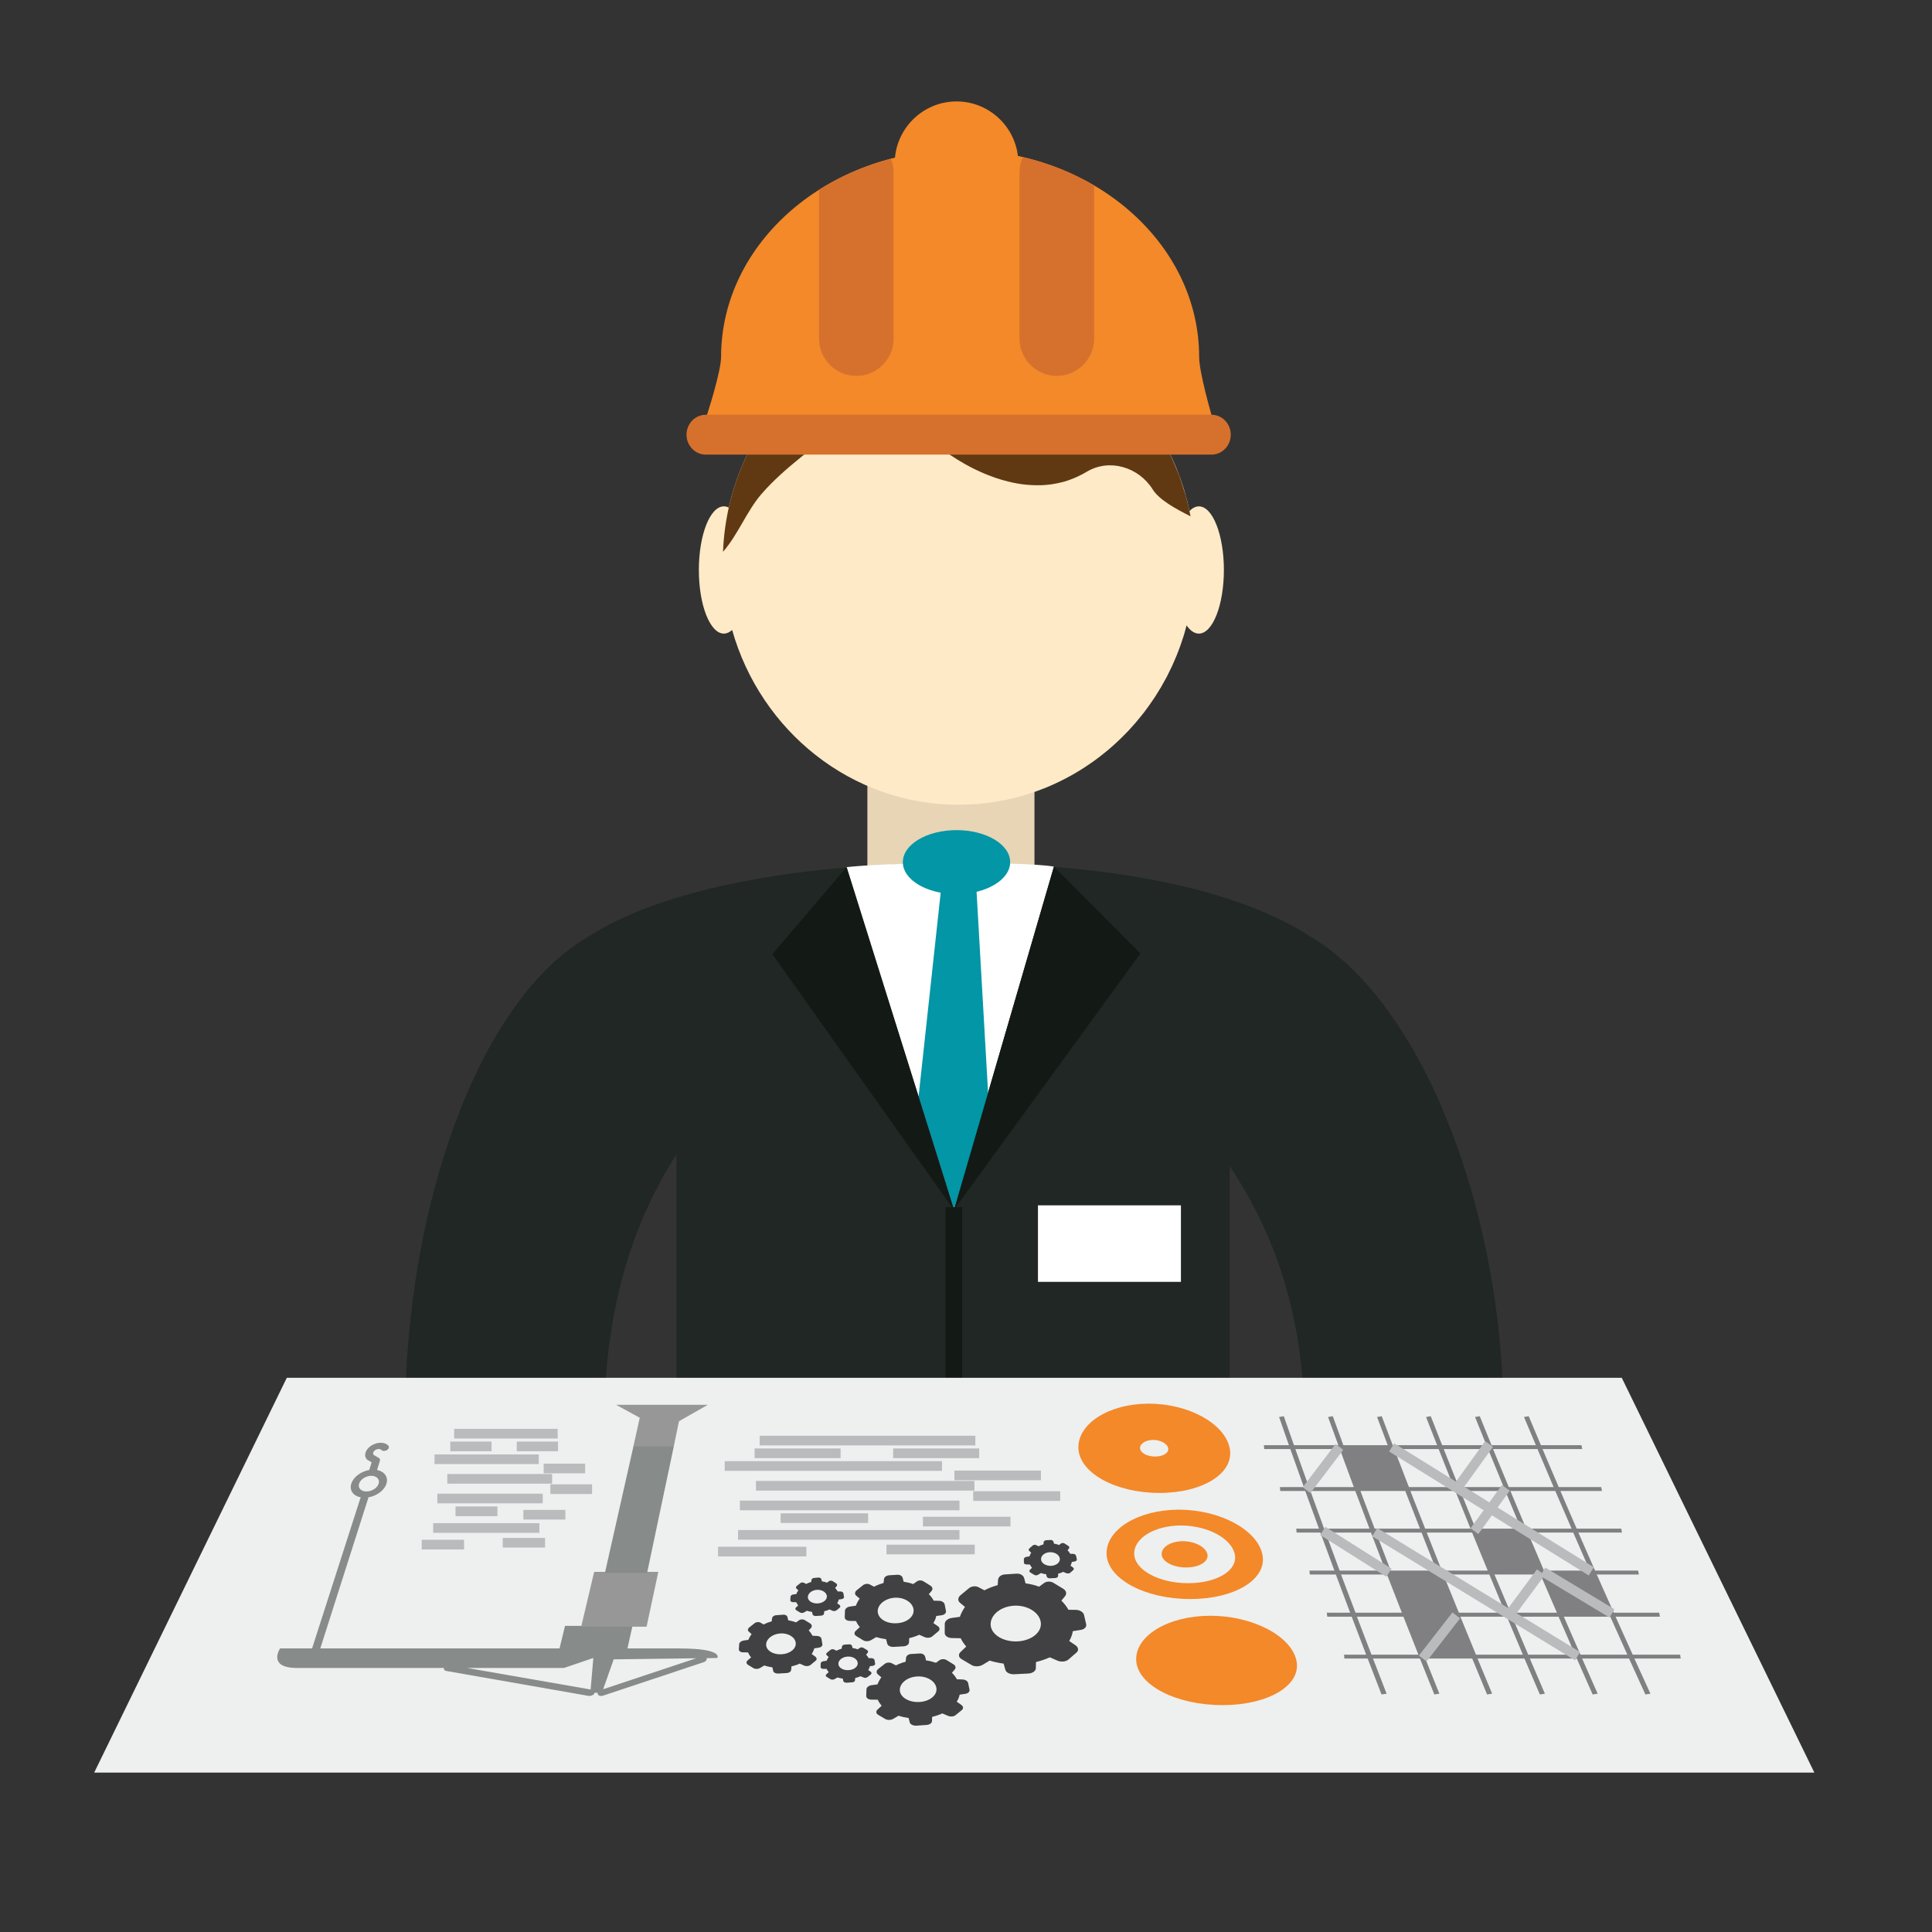
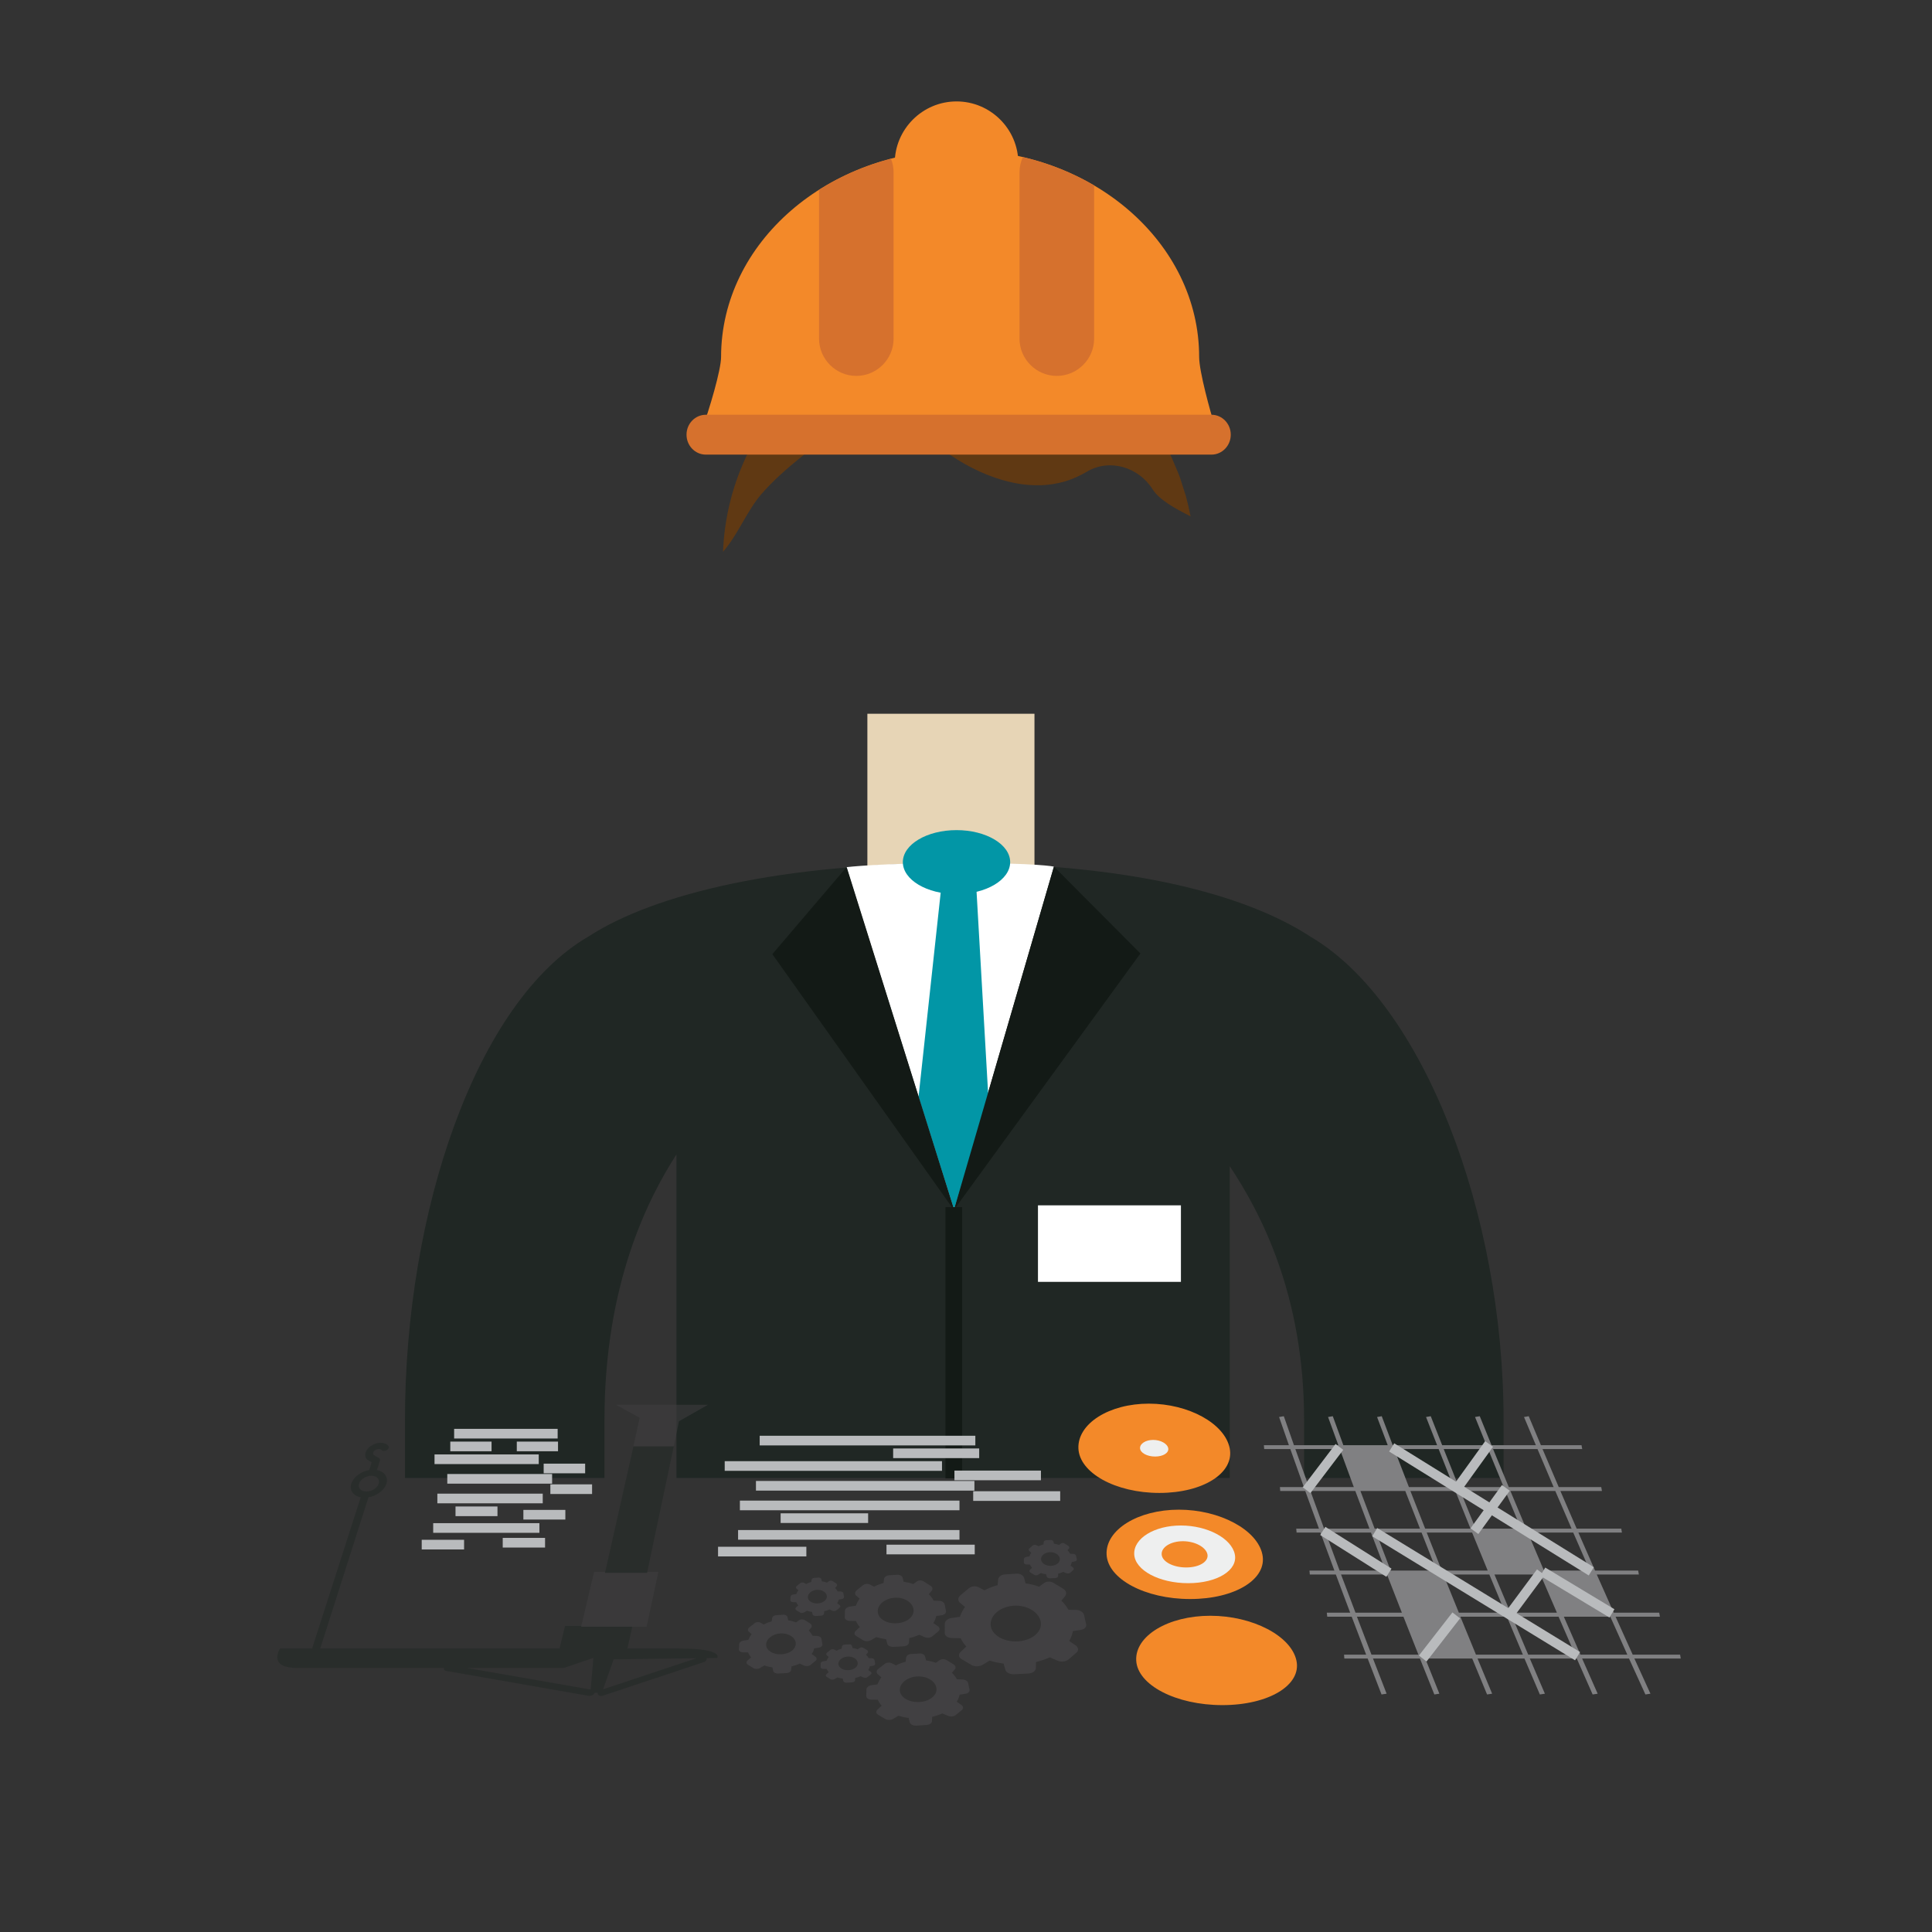
<svg xmlns="http://www.w3.org/2000/svg" version="1.1" id="Capa_1" x="0px" y="0px" width="200px" height="200px" viewBox="0 0 200 200" enable-background="new 0 0 200 200" xml:space="preserve">
  <rect x="0" y="0" width="200" height="200" fill="#333333" stroke="none" />
  <g>
    <g>
      <rect x="89.791" y="73.888" fill-rule="evenodd" clip-rule="evenodd" fill="#E7D5B6" width="17.297" height="17.681" />
-       <path fill-rule="evenodd" clip-rule="evenodd" fill="#FFEAC7" d="M124.107,52.418c-0.342,0-0.671,0.175-0.975,0.485    c-0.02-0.107-0.044-0.214-0.07-0.325c-0.049-0.204-0.085-0.412-0.136-0.611c-0.053-0.211-0.106-0.413-0.168-0.614    c-0.049-0.191-0.103-0.382-0.157-0.567c-0.061-0.216-0.131-0.423-0.204-0.633c-0.058-0.175-0.111-0.35-0.173-0.522    c-0.077-0.22-0.164-0.438-0.242-0.651c-0.062-0.161-0.12-0.319-0.186-0.477c-0.09-0.222-0.193-0.442-0.283-0.666    c-0.07-0.144-0.127-0.29-0.193-0.434c-0.106-0.227-0.217-0.448-0.328-0.667c-0.066-0.138-0.133-0.272-0.198-0.406    c-0.12-0.229-0.251-0.456-0.378-0.684c-0.062-0.117-0.128-0.234-0.197-0.351c-0.135-0.239-0.279-0.467-0.429-0.697    c-0.061-0.103-0.119-0.206-0.188-0.311c-0.155-0.234-0.312-0.468-0.477-0.701c-0.062-0.088-0.123-0.18-0.189-0.27    c-0.169-0.24-0.34-0.47-0.519-0.698c-0.069-0.082-0.126-0.164-0.188-0.24c-0.186-0.236-0.379-0.467-0.572-0.699    c-0.061-0.065-0.113-0.138-0.171-0.203c-0.207-0.234-0.416-0.462-0.625-0.69c-0.055-0.058-0.104-0.116-0.161-0.169    c-0.219-0.234-0.448-0.46-0.678-0.687c-0.05-0.043-0.099-0.093-0.149-0.142c-0.233-0.228-0.476-0.45-0.73-0.669    c-0.038-0.034-0.078-0.075-0.124-0.111c-0.25-0.225-0.518-0.438-0.789-0.655c-0.028-0.028-0.066-0.057-0.102-0.084    c-0.272-0.219-0.561-0.429-0.835-0.631c-0.034-0.026-0.067-0.047-0.087-0.071c-0.296-0.206-0.592-0.406-0.896-0.605    c-0.021-0.016-0.05-0.029-0.065-0.045c-0.312-0.2-0.621-0.391-0.941-0.576c-0.013-0.013-0.029-0.022-0.054-0.033    c-0.319-0.187-0.649-0.366-0.981-0.542c-0.014-0.002-0.025-0.009-0.038-0.015c-0.333-0.179-0.679-0.342-1.027-0.504    c-0.004-0.003-0.009-0.006-0.016-0.012c-0.354-0.161-0.708-0.309-1.065-0.457c-0.004,0-0.008,0-0.013-0.004    c-2.188-0.874-4.526-1.433-6.964-1.628l0,0c-0.41-0.031-0.812-0.049-1.225-0.062c0,0,0,0-0.004,0    c-0.218-0.008-0.44-0.021-0.671-0.021c-11.601,0-21.313,8.325-23.804,19.482c-0.161-0.084-0.337-0.128-0.506-0.128    c-1.429,0-2.59,2.948-2.59,6.588c0,3.636,1.161,6.584,2.59,6.584c0.302,0,0.586-0.134,0.855-0.376    c2.958,10.452,12.339,18.096,23.455,18.096c0.231,0,0.453-0.015,0.671-0.021c0.004,0,0.004,0,0.004,0    c0.413-0.008,0.815-0.031,1.225-0.06v-0.003c2.438-0.191,4.776-0.748,6.964-1.626c0.005-0.002,0.009-0.002,0.013-0.002    c0.357-0.146,0.711-0.296,1.065-0.458c0.007-0.006,0.012-0.006,0.016-0.011c0.349-0.158,0.694-0.327,1.027-0.501    c0.013-0.008,0.024-0.015,0.038-0.019c0.332-0.173,0.662-0.352,0.981-0.539c0.024-0.015,0.041-0.023,0.054-0.031    c0.32-0.187,0.629-0.382,0.941-0.582c0.016-0.014,0.045-0.027,0.065-0.04c0.305-0.201,0.601-0.402,0.896-0.612    c0.02-0.022,0.053-0.043,0.087-0.065c0.274-0.204,0.562-0.413,0.835-0.631c0.035-0.029,0.073-0.058,0.102-0.085    c0.271-0.213,0.539-0.429,0.789-0.655c0.046-0.035,0.086-0.079,0.124-0.109c0.255-0.222,0.497-0.446,0.73-0.674    c0.051-0.047,0.1-0.092,0.149-0.14c0.229-0.224,0.459-0.452,0.678-0.683c0.058-0.056,0.106-0.115,0.161-0.17    c0.209-0.229,0.418-0.458,0.625-0.695c0.058-0.064,0.11-0.134,0.171-0.201c0.193-0.23,0.387-0.461,0.572-0.699    c0.062-0.078,0.119-0.158,0.188-0.234c0.179-0.232,0.35-0.465,0.519-0.705c0.066-0.085,0.128-0.177,0.189-0.271    c0.164-0.23,0.321-0.464,0.477-0.701c0.069-0.098,0.128-0.208,0.188-0.308c0.149-0.233,0.294-0.462,0.429-0.695    c0.069-0.118,0.136-0.238,0.197-0.355c0.127-0.225,0.258-0.452,0.378-0.681c0.065-0.134,0.132-0.271,0.198-0.405    c0.111-0.218,0.222-0.442,0.328-0.67c0.066-0.14,0.123-0.29,0.193-0.438c0.09-0.22,0.193-0.438,0.283-0.662    c0.065-0.158,0.123-0.319,0.186-0.475c0.078-0.218,0.165-0.434,0.242-0.649c0.062-0.177,0.115-0.352,0.173-0.528    c0.073-0.208,0.144-0.415,0.204-0.631c0.055-0.187,0.108-0.378,0.157-0.567c0.029-0.093,0.055-0.187,0.074-0.284    c0.377,0.542,0.811,0.851,1.274,0.851c1.427,0,2.59-2.948,2.59-6.584C126.697,55.367,125.534,52.418,124.107,52.418z" />
      <path fill-rule="evenodd" clip-rule="evenodd" fill="#202724" d="M155.651,147.004c0-21.509-8.371-43.17-19.923-49.997    c-6.852-4.506-19.094-7.645-36.936-7.645c-17.755,0-30.972,3.112-37.869,7.583c-11.632,6.75-19,28.484-19,50.06v5.99h20.651v-5.99    c0-14.2,4.585-23.042,7.451-27.498v33.488h57.277v-32.275c3.164,4.76,7.698,13.277,7.698,26.285v5.99h20.65V147.004z" />
      <path fill-rule="evenodd" clip-rule="evenodd" fill="#603913" d="M122.756,51.329c-0.083-0.281-0.187-0.553-0.268-0.829    c-0.129-0.408-0.251-0.82-0.392-1.216c-0.132-0.35-0.288-0.687-0.432-1.032c-0.131-0.306-0.247-0.62-0.39-0.92    c-0.182-0.395-0.395-0.779-0.597-1.161c-0.123-0.234-0.234-0.476-0.369-0.702c-0.244-0.427-0.511-0.836-0.776-1.243    c-0.111-0.169-0.212-0.352-0.325-0.519c-0.313-0.442-0.639-0.865-0.971-1.291c-0.09-0.117-0.178-0.243-0.271-0.36    c-0.374-0.454-0.766-0.888-1.167-1.317c-0.062-0.07-0.125-0.146-0.198-0.218c-0.432-0.454-0.888-0.882-1.361-1.304    c-0.036-0.032-0.078-0.074-0.114-0.108c-0.505-0.438-1.02-0.853-1.549-1.252c-0.014-0.01-0.026-0.021-0.038-0.033    c-4.021-2.987-8.953-4.76-14.294-4.76c-13.142,0-23.857,10.68-24.398,24.058c1.543-1.76,2.475-4.243,3.973-5.972    c2.502-2.888,5.694-4.9,8.487-7.476c1.93-1.782,5.18-2.076,7.069,0c1.481,1.622,3.406,3.18,5.54,4.378l0,0l0,0    c0.705,0.395,1.422,0.742,2.159,1.046c0.086,0.031,0.159,0.063,0.242,0.093c0.227,0.09,0.451,0.177,0.682,0.255    c0.046,0.016,0.086,0.029,0.128,0.043c0.402,0.134,0.809,0.255,1.221,0.354c0.173,0.043,0.347,0.082,0.522,0.121    c0.165,0.035,0.329,0.07,0.497,0.097c0.312,0.053,0.626,0.093,0.934,0.122c0.137,0.014,0.268,0.02,0.395,0.028    c0.264,0.014,0.525,0.021,0.776,0.019c0.103,0,0.206,0.004,0.31,0c0.341-0.008,0.677-0.047,1.02-0.089    c0.098-0.014,0.193-0.029,0.29-0.047c0.318-0.051,0.63-0.117,0.942-0.201c0.042-0.011,0.091-0.023,0.132-0.034    c0.351-0.098,0.689-0.224,1.031-0.368c0.087-0.033,0.17-0.072,0.256-0.109c0.34-0.158,0.682-0.326,1.02-0.528    c2.38-1.447,5.414-0.485,6.844,1.794c0.658,1.063,2.303,1.986,3.931,2.8C123.108,52.731,122.944,52.024,122.756,51.329z" />
      <g>
        <g>
          <path fill-rule="evenodd" clip-rule="evenodd" fill="#F38929" d="M125.88,44.653c-0.029-0.2-0.075-0.399-0.141-0.606      c-0.439-1.403-1.603-5.573-1.603-7.094c0-11.84-11.08-21.441-24.74-21.441c-13.673,0-24.75,9.601-24.75,21.441      c0,1.336-1.203,5.414-2.045,7.7H125.88z" />
          <path fill-rule="evenodd" clip-rule="evenodd" fill="#F38929" d="M99.022,23.29c3.523,0,6.396-2.874,6.396-6.396      c0-3.521-2.873-6.395-6.396-6.395c-3.521,0-6.399,2.874-6.399,6.395C92.624,20.417,95.501,23.29,99.022,23.29z" />
          <g>
            <g>
              <g>
                <path fill-rule="evenodd" clip-rule="evenodd" fill="#D6712D" d="M84.789,19.648c2.225-1.414,4.74-2.513,7.44-3.221         c0.176,0.438,0.275,0.917,0.275,1.418v17.21c0,2.119-1.735,3.858-3.858,3.858l0,0c-2.125,0-3.858-1.739-3.858-3.858V19.648z" />
              </g>
              <g>
                <path fill-rule="evenodd" clip-rule="evenodd" fill="#D6712D" d="M105.884,16.261c2.659,0.625,5.146,1.624,7.379,2.935v15.86         c0,2.119-1.739,3.858-3.865,3.858l0,0c-2.121,0-3.859-1.739-3.859-3.858v-17.21         C105.538,17.282,105.663,16.746,105.884,16.261z" />
              </g>
            </g>
          </g>
        </g>
        <path fill-rule="evenodd" clip-rule="evenodd" fill="#D6712D" d="M127.408,44.997c0,1.141-0.896,2.065-1.994,2.065H73.068     c-1.106,0-2-0.925-2-2.065l0,0c0-1.137,0.894-2.062,2-2.062h52.346C126.512,42.935,127.408,43.86,127.408,44.997L127.408,44.997z     " />
      </g>
      <path fill="#E7D5B6" d="M99.738,89.247" />
      <path fill-rule="evenodd" clip-rule="evenodd" fill="#FFFFFF" d="M87.616,89.769l11.145,35.455l10.341-35.513    c0,0-1.612-0.375-9.797-0.375C91.13,89.335,87.616,89.769,87.616,89.769z" />
      <path fill-rule="evenodd" clip-rule="evenodd" fill="#0296A6" d="M104.572,89.247c0,1.828-2.483,3.312-5.554,3.312    c-3.073,0-5.556-1.484-5.556-3.312c0-1.827,2.483-3.313,5.556-3.313C102.089,85.933,104.572,87.419,104.572,89.247z" />
      <polygon fill-rule="evenodd" clip-rule="evenodd" fill="#0296A6" points="97.535,90.968 95.086,113.554 98.761,125.224     102.315,113.617 101.02,91.029   " />
      <rect x="107.45" y="124.776" fill-rule="evenodd" clip-rule="evenodd" fill="#FFFFFF" width="14.799" height="7.922" />
      <polygon fill-rule="evenodd" clip-rule="evenodd" fill="#131A16" points="109.103,89.71 118.056,98.703 98.761,125.224   " />
      <polygon fill-rule="evenodd" clip-rule="evenodd" fill="#131A16" points="87.647,89.753 79.954,98.773 98.803,125.335   " />
      <rect x="97.875" y="124.965" fill-rule="evenodd" clip-rule="evenodd" fill="#131A16" width="1.725" height="28.073" />
    </g>
    <g>
      <g>
-         <polygon fill="#EEEFEF" points="187.823,183.501 9.749,183.501 29.689,142.63 167.885,142.63    " />
-       </g>
+         </g>
      <g opacity="0.5">
        <g>
          <path fill="#202724" d="M32.306,170.646h-3.312c0,0-1.301,1.932,1.566,2.019h15.393c-0.041,0.147,0.047,0.28,0.239,0.31      l14.754,2.585c0.226,0.024,0.479-0.074,0.577-0.242c0.008-0.029,0.008-0.054,0.017-0.079h0.333      c-0.008,0.05-0.008,0.099,0.008,0.144c0.068,0.161,0.307,0.228,0.543,0.152l10.425-3.468c0.23-0.075,0.356-0.256,0.292-0.413      l1.11-0.021c0,0,0.721-0.986-3.965-0.986h-5.33l0.518-2.339H58.49l-0.567,2.339H33.156l4.966-15.567      c0.004-0.021,0.004-0.051,0.004-0.074c0.869-0.145,1.667-0.72,1.879-1.418c0.213-0.695-0.216-1.267-0.974-1.415l0.302-0.962      c0.031-0.124-0.01-0.214-0.107-0.279l-0.551-0.329c-0.054-0.062-0.062-0.156-0.035-0.242c0.035-0.091,0.107-0.188,0.214-0.251      c0.22-0.144,0.51-0.144,0.641,0c0.115,0.119,0.37,0.119,0.563,0c0.196-0.123,0.259-0.337,0.142-0.457      c-0.185-0.2-0.468-0.3-0.793-0.3c-0.318,0-0.67,0.1-0.971,0.296c-0.302,0.189-0.505,0.444-0.593,0.712      c-0.081,0.271-0.037,0.526,0.142,0.72c0.012,0.02,0.035,0.036,0.058,0.044l0.429,0.256l-0.249,0.793      c-0.851,0.148-1.641,0.72-1.854,1.415c-0.23,0.698,0.21,1.273,0.984,1.418c-0.016,0.023-0.034,0.053-0.043,0.074L32.306,170.646      L32.306,170.646z M63.529,171.776l8.54-0.112l-9.632,3.204L63.529,171.776z M58.394,172.664l3.028-1.032l-0.28,3.265      l-12.797-2.232H58.394L58.394,172.664z M37.173,153.586c0.142-0.444,0.709-0.811,1.264-0.811c0.559,0,0.901,0.366,0.763,0.811      c-0.138,0.447-0.706,0.81-1.268,0.81C37.373,154.396,37.031,154.033,37.173,153.586z" />
        </g>
        <polygon fill="#414042" points="66.934,168.393 60.165,168.393 61.506,162.72 68.149,162.72    " />
        <g>
          <polygon fill="#202724" points="66.988,162.822 62.624,162.822 65.585,149.676 69.762,149.676     " />
        </g>
        <polygon fill="#414042" points="63.777,145.425 66.225,146.765 65.571,149.729 69.75,149.729 70.287,147.126 73.279,145.425         " />
      </g>
      <path fill="#808082" d="M173.924,171.288h-4.909l-1.771-3.927h4.589l-0.072-0.415h-4.705l-1.76-3.955h4.358l-0.073-0.407h-4.463    l-1.726-3.935h4.509l-0.068-0.406h-4.618l-1.684-3.896h4.302l-0.073-0.408h-4.401l-1.678-3.935h4.111l-0.075-0.401h-4.204    l-1.26-2.998l-0.488,0.083l1.227,2.915h-4.589l-1.218-2.998l-0.488,0.083l1.179,2.915h-4.583l-1.181-2.998l-0.488,0.083    l1.146,2.915h-4.596l-1.135-2.998l-0.484,0.083l1.102,2.915h-4.593l-1.093-2.998l-0.488,0.083l1.063,2.915h-4.596l-1.048-2.998    l-0.49,0.083l1.016,2.915h-2.589l0.032,0.401h2.704l1.403,3.935h-2.479l0.032,0.408h2.59l1.419,3.896h-2.353l0.038,0.406h2.462    l1.452,3.935h-2.582l0.036,0.407h2.693l1.485,3.955h-2.419l0.046,0.415h2.532l1.496,3.927h-2.289l0.032,0.402h2.413l1.435,3.72    l0.527-0.078l-1.411-3.642h4.86l1.491,3.72l0.522-0.078l-1.46-3.642h4.859l1.538,3.72l0.525-0.078l-1.512-3.642h4.857l1.595,3.72    l0.521-0.078l-1.561-3.642h4.86l1.644,3.72l0.521-0.078l-1.611-3.642h4.855l1.697,3.72l0.522-0.078l-1.664-3.642h4.8    L173.924,171.288z M154.006,162.584h-4.751l-1.562-3.935h4.698L154.006,162.584z M152.757,158.243l-1.578-3.896h4.652l1.623,3.896    H152.757z M152.227,158.243h-4.695l-1.528-3.896h4.653L152.227,158.243z M146.997,158.243h-4.694l-1.472-3.896h4.642    L146.997,158.243z M147.158,158.649l1.549,3.935h-4.744l-1.509-3.935H147.158z M149.415,162.991h4.759l1.646,3.955h-4.798    L149.415,162.991z M154.705,162.991h4.758l1.706,3.955h-4.798L154.705,162.991z M164.576,162.584h-4.745l-1.673-3.935h4.702    L164.576,162.584z M162.689,158.243h-4.699l-1.633-3.896h4.646L162.689,158.243z M159.16,150.004l1.67,3.935h-4.642l-1.628-3.935    H159.16z M154.043,150.004l1.619,3.935h-4.64l-1.571-3.935H154.043z M148.927,150.004l1.561,3.935h-4.638l-1.521-3.935H148.927z     M134.093,150.004h4.602l1.45,3.935h-4.642L134.093,150.004z M135.655,154.347h4.646l1.467,3.896h-4.698L135.655,154.347z     M137.226,158.649h4.695l1.504,3.935h-4.749L137.226,158.649z M138.824,162.991h4.754l1.544,3.955h-4.8L138.824,162.991z     M141.974,171.288l-1.505-3.927h4.814l1.55,3.927H141.974z M152.79,171.288l-1.611-3.927h4.813l1.656,3.927H152.79z     M158.199,171.288l-1.664-3.927h4.809l1.71,3.927H158.199z M163.609,171.288l-1.72-3.927h4.808l1.763,3.927H163.609z" />
      <path fill="#F38929" d="M127.298,149.922c0.512,2.55-2.739,4.626-7.281,4.626s-8.29-2.076-8.382-4.626    c-0.082-2.557,3.179-4.617,7.292-4.617C123.042,145.305,126.788,147.365,127.298,149.922z" />
      <path fill="#F38929" d="M130.68,160.907c0.54,2.544-2.803,4.624-7.474,4.624c-4.673,0-8.547-2.08-8.653-4.624    c-0.102-2.549,3.249-4.626,7.487-4.626C126.27,156.281,130.143,158.358,130.68,160.907z" />
      <path fill="#F38929" d="M134.203,171.887c0.567,2.549-2.864,4.626-7.662,4.626c-4.802,0-8.797-2.077-8.921-4.626    c-0.123-2.554,3.314-4.624,7.672-4.624S133.641,169.333,134.203,171.887z" />
      <line fill="none" stroke="#B9BBBD" stroke-miterlimit="10" x1="142.311" y1="158.608" x2="163.309" y2="171.447" />
      <line fill="none" stroke="#B9BBBD" stroke-miterlimit="10" x1="144.066" y1="149.836" x2="164.729" y2="162.666" />
      <line fill="none" stroke="#B9BBBD" stroke-miterlimit="10" x1="155.885" y1="154.025" x2="152.633" y2="158.506" />
      <line fill="none" stroke="#B9BBBD" stroke-miterlimit="10" x1="150.75" y1="167.226" x2="147.28" y2="171.69" />
      <line fill="none" stroke="#B9BBBD" stroke-miterlimit="10" x1="138.655" y1="149.786" x2="135.256" y2="154.264" />
      <line fill="none" stroke="#B9BBBD" stroke-miterlimit="10" x1="154.15" y1="149.482" x2="150.932" y2="153.948" />
      <line fill="none" stroke="#B9BBBD" stroke-miterlimit="10" x1="159.512" y1="162.758" x2="156.198" y2="167.226" />
      <line fill="none" stroke="#B9BBBD" stroke-miterlimit="10" x1="136.934" y1="158.481" x2="143.782" y2="162.807" />
      <line fill="none" stroke="#B9BBBD" stroke-miterlimit="10" x1="159.705" y1="162.702" x2="166.87" y2="167.017" />
      <g>
        <line fill="none" stroke="#B9BBBD" stroke-miterlimit="10" x1="78.642" y1="149.129" x2="100.967" y2="149.129" />
        <line fill="none" stroke="#B9BBBD" stroke-miterlimit="10" x1="75.022" y1="151.76" x2="97.516" y2="151.76" />
        <line fill="none" stroke="#B9BBBD" stroke-miterlimit="10" x1="78.256" y1="153.808" x2="100.872" y2="153.808" />
        <line fill="none" stroke="#B9BBBD" stroke-miterlimit="10" x1="76.593" y1="155.842" x2="99.325" y2="155.842" />
        <line fill="none" stroke="#B9BBBD" stroke-miterlimit="10" x1="76.406" y1="158.889" x2="99.325" y2="158.889" />
        <line fill="none" stroke="#B9BBBD" stroke-miterlimit="10" x1="80.81" y1="157.158" x2="89.868" y2="157.158" />
        <line fill="none" stroke="#B9BBBD" stroke-miterlimit="10" x1="92.459" y1="150.444" x2="101.365" y2="150.444" />
        <line fill="none" stroke="#B9BBBD" stroke-miterlimit="10" x1="91.769" y1="160.405" x2="100.904" y2="160.405" />
-         <line fill="none" stroke="#B9BBBD" stroke-miterlimit="10" x1="95.543" y1="157.516" x2="104.604" y2="157.516" />
        <line fill="none" stroke="#B9BBBD" stroke-miterlimit="10" x1="100.745" y1="154.872" x2="109.751" y2="154.872" />
        <line fill="none" stroke="#B9BBBD" stroke-miterlimit="10" x1="98.803" y1="152.735" x2="107.758" y2="152.735" />
        <line fill="none" stroke="#B9BBBD" stroke-miterlimit="10" x1="74.332" y1="160.62" x2="83.474" y2="160.62" />
-         <line fill="none" stroke="#B9BBBD" stroke-miterlimit="10" x1="78.118" y1="150.444" x2="87.019" y2="150.444" />
      </g>
      <g>
        <line fill="none" stroke="#B9BBBD" stroke-miterlimit="10" x1="47.012" y1="148.414" x2="57.728" y2="148.414" />
        <line fill="none" stroke="#B9BBBD" stroke-miterlimit="10" x1="44.982" y1="151.062" x2="55.771" y2="151.062" />
        <line fill="none" stroke="#B9BBBD" stroke-miterlimit="10" x1="46.303" y1="153.088" x2="57.156" y2="153.088" />
        <line fill="none" stroke="#B9BBBD" stroke-miterlimit="10" x1="45.275" y1="155.122" x2="56.184" y2="155.122" />
        <line fill="none" stroke="#B9BBBD" stroke-miterlimit="10" x1="44.844" y1="158.177" x2="55.839" y2="158.177" />
        <line fill="none" stroke="#B9BBBD" stroke-miterlimit="10" x1="47.155" y1="156.45" x2="51.498" y2="156.45" />
        <line fill="none" stroke="#B9BBBD" stroke-miterlimit="10" x1="53.498" y1="149.733" x2="57.766" y2="149.733" />
        <line fill="none" stroke="#B9BBBD" stroke-miterlimit="10" x1="52.042" y1="159.702" x2="56.424" y2="159.702" />
        <line fill="none" stroke="#B9BBBD" stroke-miterlimit="10" x1="54.18" y1="156.804" x2="58.525" y2="156.804" />
        <line fill="none" stroke="#B9BBBD" stroke-miterlimit="10" x1="56.973" y1="154.16" x2="61.292" y2="154.16" />
        <line fill="none" stroke="#B9BBBD" stroke-miterlimit="10" x1="56.28" y1="152.016" x2="60.574" y2="152.016" />
        <line fill="none" stroke="#B9BBBD" stroke-miterlimit="10" x1="43.656" y1="159.899" x2="48.042" y2="159.899" />
        <line fill="none" stroke="#B9BBBD" stroke-miterlimit="10" x1="46.614" y1="149.733" x2="50.885" y2="149.733" />
      </g>
      <g>
        <path fill="#414042" d="M110.06,164.467l-0.999-0.607c-0.3-0.187-0.724-0.178-0.991,0.023l-0.504,0.371     c-0.448-0.169-0.913-0.281-1.402-0.346l-0.147-0.551c-0.078-0.283-0.415-0.477-0.79-0.452l-1.209,0.078     c-0.373,0.023-0.673,0.258-0.694,0.547l-0.046,0.562c-0.48,0.132-0.941,0.309-1.367,0.535l-0.602-0.312     c-0.307-0.169-0.739-0.12-1.007,0.098l-0.877,0.729c-0.275,0.23-0.297,0.559-0.058,0.769l0.526,0.436     c-0.23,0.333-0.406,0.671-0.526,1.028l-0.843,0.114c-0.405,0.053-0.715,0.32-0.723,0.604l-0.004,0.95     c-0.005,0.283,0.307,0.514,0.727,0.526l0.927,0.02c0.143,0.305,0.338,0.588,0.576,0.86L99.45,171     c-0.263,0.233-0.233,0.567,0.085,0.747l1.032,0.613c0.321,0.193,0.815,0.176,1.149-0.017l0.735-0.44     c0.456,0.145,0.941,0.243,1.443,0.313l0.185,0.648c0.073,0.284,0.484,0.473,0.922,0.453l1.445-0.074     c0.44-0.024,0.782-0.264,0.786-0.556l0.012-0.633c0.514-0.131,0.994-0.288,1.435-0.488l0.797,0.346     c0.371,0.159,0.855,0.106,1.123-0.112l0.839-0.728c0.255-0.218,0.206-0.546-0.107-0.756l-0.646-0.44     c0.189-0.329,0.322-0.675,0.375-1.02l0.806-0.128c0.39-0.049,0.649-0.312,0.571-0.6l-0.218-0.946     c-0.066-0.287-0.419-0.513-0.818-0.529l-0.794-0.008c-0.189-0.338-0.439-0.662-0.731-0.946l0.388-0.476     C110.459,164.98,110.373,164.652,110.06,164.467z M105.369,169.914c-1.479,0.082-2.745-0.678-2.816-1.682     c-0.069-1.027,1.008-1.924,2.397-2.01c1.381-0.083,2.631,0.674,2.787,1.686C107.902,168.932,106.837,169.824,105.369,169.914z" />
        <path fill="#414042" d="M96.314,164.146l-0.695-0.437c-0.214-0.139-0.517-0.139-0.711,0.005l-0.373,0.268     c-0.31-0.116-0.646-0.19-0.993-0.243l-0.098-0.395c-0.047-0.206-0.284-0.338-0.553-0.325l-0.871,0.055     c-0.271,0.028-0.489,0.195-0.509,0.394l-0.045,0.398c-0.345,0.104-0.678,0.227-0.989,0.388l-0.429-0.228     c-0.213-0.118-0.524-0.072-0.719,0.079l-0.648,0.522c-0.195,0.159-0.222,0.398-0.053,0.551l0.368,0.309     c-0.173,0.233-0.304,0.484-0.396,0.735l-0.606,0.086c-0.289,0.037-0.515,0.227-0.524,0.436l-0.022,0.675     c-0.007,0.206,0.21,0.365,0.507,0.374l0.662,0.016c0.092,0.218,0.227,0.433,0.394,0.621l-0.42,0.392     c-0.196,0.176-0.173,0.406,0.048,0.541l0.718,0.44c0.222,0.132,0.578,0.124,0.819-0.021l0.528-0.309     c0.329,0.096,0.676,0.173,1.024,0.219l0.122,0.464c0.043,0.201,0.327,0.346,0.647,0.329l1.029-0.058     c0.314-0.017,0.559-0.185,0.577-0.398l0.016-0.447c0.369-0.087,0.72-0.203,1.04-0.354l0.557,0.246     c0.267,0.115,0.604,0.083,0.798-0.082l0.617-0.513c0.191-0.161,0.165-0.396-0.053-0.544l-0.457-0.316     c0.15-0.234,0.249-0.478,0.302-0.731l0.577-0.082c0.283-0.046,0.47-0.242,0.424-0.44l-0.131-0.678     c-0.044-0.201-0.284-0.37-0.573-0.37l-0.564-0.017c-0.126-0.238-0.295-0.464-0.504-0.674l0.293-0.341     C96.589,164.509,96.532,164.274,96.314,164.146z M92.833,168.035c-1.057,0.078-1.944-0.473-1.97-1.204     c-0.035-0.728,0.764-1.369,1.757-1.436c0.988-0.061,1.861,0.49,1.95,1.213C94.668,167.336,93.889,167.989,92.833,168.035z" />
        <path fill="#414042" d="M98.704,172.29l-0.713-0.439c-0.217-0.131-0.524-0.124-0.724,0.007l-0.382,0.272     c-0.327-0.11-0.664-0.205-1.02-0.243l-0.097-0.389c-0.055-0.21-0.299-0.346-0.567-0.329l-0.889,0.053     c-0.275,0.012-0.495,0.182-0.518,0.402l-0.041,0.396c-0.354,0.094-0.694,0.222-1.005,0.382l-0.44-0.227     c-0.222-0.109-0.541-0.082-0.736,0.082l-0.656,0.514c-0.205,0.161-0.222,0.396-0.049,0.548l0.369,0.316     c-0.168,0.234-0.302,0.477-0.399,0.731l-0.617,0.086c-0.294,0.041-0.52,0.227-0.527,0.437l-0.019,0.678     c-0.008,0.21,0.215,0.374,0.52,0.379l0.674,0.007c0.098,0.231,0.236,0.432,0.403,0.625l-0.425,0.392     c-0.195,0.176-0.173,0.403,0.053,0.542l0.735,0.437c0.231,0.136,0.595,0.127,0.839-0.017l0.537-0.316     c0.333,0.103,0.683,0.181,1.049,0.233l0.12,0.461c0.053,0.193,0.343,0.342,0.666,0.332l1.046-0.073     c0.32-0.012,0.577-0.186,0.586-0.381l0.018-0.462c0.376-0.082,0.726-0.209,1.055-0.353l0.567,0.242     c0.271,0.123,0.625,0.095,0.82-0.075l0.631-0.513c0.192-0.161,0.161-0.392-0.068-0.543l-0.459-0.324     c0.145-0.227,0.252-0.478,0.302-0.729l0.585-0.086c0.292-0.04,0.474-0.227,0.435-0.427l-0.142-0.688     c-0.039-0.201-0.292-0.361-0.586-0.37l-0.575-0.02c-0.138-0.243-0.307-0.462-0.516-0.675l0.289-0.338     C98.988,172.651,98.921,172.425,98.704,172.29z M95.175,176.191c-1.073,0.058-1.988-0.481-2.027-1.208     c-0.031-0.732,0.771-1.378,1.787-1.436c1.01-0.064,1.907,0.481,2.003,1.208C97.037,175.493,96.247,176.13,95.175,176.191z" />
        <path fill="#414042" d="M89.754,170.813l-0.373-0.226c-0.115-0.069-0.284-0.069-0.386,0.009l-0.204,0.14     c-0.172-0.065-0.35-0.111-0.536-0.133l-0.049-0.205c-0.031-0.118-0.155-0.185-0.301-0.176l-0.47,0.028     c-0.142,0.008-0.262,0.095-0.277,0.205l-0.03,0.215c-0.188,0.049-0.364,0.119-0.533,0.209l-0.23-0.114     c-0.119-0.065-0.283-0.054-0.391,0.029l-0.35,0.278c-0.111,0.086-0.124,0.215-0.031,0.289l0.193,0.167     c-0.091,0.133-0.168,0.255-0.215,0.391l-0.325,0.049c-0.158,0.021-0.284,0.124-0.289,0.228l-0.011,0.364     c-0.011,0.111,0.116,0.193,0.273,0.203h0.355c0.054,0.127,0.12,0.226,0.211,0.336l-0.233,0.215     c-0.103,0.086-0.094,0.21,0.026,0.274l0.387,0.239c0.119,0.065,0.31,0.065,0.433-0.009l0.294-0.169     c0.167,0.05,0.354,0.096,0.548,0.116l0.058,0.25c0.027,0.115,0.177,0.182,0.346,0.177l0.555-0.037     c0.169,0,0.302-0.104,0.31-0.205l0.019-0.243c0.195-0.041,0.38-0.11,0.555-0.184l0.3,0.126c0.137,0.066,0.324,0.05,0.431-0.045     l0.335-0.268c0.099-0.086,0.091-0.21-0.027-0.287l-0.242-0.164c0.084-0.133,0.142-0.269,0.169-0.403l0.313-0.037     c0.15-0.021,0.253-0.132,0.231-0.229l-0.062-0.366c-0.026-0.107-0.149-0.188-0.31-0.198h-0.302     c-0.065-0.131-0.159-0.259-0.265-0.364l0.16-0.178C89.896,171.017,89.868,170.889,89.754,170.813z M87.85,172.891     c-0.574,0.041-1.048-0.256-1.062-0.642c-0.013-0.392,0.421-0.728,0.957-0.761c0.538-0.032,1.004,0.255,1.043,0.642     C88.838,172.52,88.416,172.865,87.85,172.891z" />
        <path fill="#414042" d="M86.553,163.908l-0.363-0.235c-0.116-0.064-0.275-0.058-0.382,0.017l-0.204,0.145     c-0.16-0.066-0.341-0.11-0.524-0.136l-0.047-0.21c-0.023-0.11-0.149-0.18-0.291-0.18l-0.46,0.036     c-0.142,0.008-0.261,0.104-0.279,0.21l-0.027,0.213c-0.18,0.046-0.359,0.115-0.528,0.203l-0.226-0.12     c-0.115-0.059-0.279-0.045-0.381,0.041l-0.351,0.279c-0.104,0.083-0.123,0.201-0.035,0.288l0.195,0.169     c-0.095,0.119-0.168,0.251-0.218,0.39l-0.322,0.042c-0.153,0.024-0.275,0.126-0.275,0.234l-0.023,0.353     c-0.003,0.119,0.111,0.206,0.272,0.206l0.345,0.008c0.045,0.12,0.115,0.227,0.204,0.337l-0.231,0.201     c-0.095,0.097-0.087,0.21,0.02,0.284l0.381,0.234c0.114,0.073,0.302,0.073,0.435,0l0.284-0.173c0.168,0.05,0.344,0.095,0.54,0.12     l0.053,0.246c0.026,0.106,0.168,0.185,0.337,0.177l0.54-0.036c0.169-0.01,0.302-0.092,0.312-0.21l0.017-0.247     c0.196-0.038,0.378-0.099,0.55-0.186l0.294,0.136c0.142,0.058,0.318,0.041,0.424-0.041l0.328-0.271     c0.104-0.087,0.094-0.21-0.017-0.293l-0.234-0.168c0.074-0.132,0.137-0.255,0.169-0.39l0.304-0.042     c0.152-0.024,0.249-0.128,0.232-0.239l-0.064-0.357c-0.016-0.103-0.142-0.196-0.296-0.196h-0.297     c-0.07-0.136-0.154-0.255-0.262-0.361l0.161-0.19C86.69,164.105,86.665,163.973,86.553,163.908z M84.655,165.984     c-0.559,0.036-1.02-0.264-1.027-0.638c-0.011-0.39,0.415-0.735,0.943-0.768c0.528-0.029,0.985,0.262,1.025,0.646     C85.635,165.605,85.213,165.951,84.655,165.984z" />
        <path fill="#414042" d="M110.574,160.019l-0.37-0.234c-0.115-0.082-0.275-0.069-0.377,0.005l-0.19,0.147     c-0.168-0.065-0.345-0.111-0.529-0.14l-0.062-0.21c-0.021-0.098-0.156-0.177-0.292-0.168l-0.457,0.024     c-0.147,0.018-0.255,0.103-0.262,0.213l-0.013,0.215c-0.18,0.053-0.354,0.123-0.514,0.198l-0.231-0.115     c-0.115-0.062-0.274-0.046-0.377,0.04l-0.321,0.28c-0.107,0.082-0.115,0.208-0.021,0.288l0.193,0.176     c-0.083,0.115-0.141,0.242-0.18,0.374l-0.318,0.054c-0.151,0.024-0.262,0.118-0.262,0.238v0.354c0,0.11,0.119,0.193,0.278,0.193     l0.341,0.008c0.058,0.119,0.132,0.231,0.227,0.338l-0.213,0.2c-0.1,0.096-0.079,0.223,0.04,0.289l0.387,0.233     c0.124,0.083,0.309,0.074,0.424-0.008l0.275-0.169c0.173,0.062,0.357,0.095,0.539,0.12l0.069,0.254     c0.037,0.104,0.18,0.177,0.345,0.169l0.54-0.028c0.164-0.013,0.29-0.095,0.295-0.219v-0.233c0.185-0.041,0.366-0.111,0.53-0.186     l0.3,0.132c0.141,0.054,0.316,0.037,0.416-0.037l0.315-0.279c0.095-0.087,0.075-0.214-0.045-0.287l-0.237-0.17     c0.069-0.127,0.117-0.263,0.14-0.386l0.3-0.053c0.144-0.029,0.242-0.116,0.214-0.235l-0.083-0.357     c-0.023-0.11-0.154-0.193-0.309-0.193l-0.295-0.009c-0.07-0.135-0.164-0.254-0.275-0.362l0.144-0.176     C110.73,160.217,110.693,160.085,110.574,160.019z M108.831,162.096c-0.551,0.023-1.028-0.264-1.062-0.654     c-0.036-0.387,0.372-0.731,0.889-0.756c0.522-0.033,0.986,0.251,1.053,0.641C109.776,161.713,109.378,162.055,108.831,162.096z" />
        <path fill="#414042" d="M83.874,168.064l-0.567-0.354c-0.168-0.102-0.415-0.102-0.584,0.017l-0.312,0.218     c-0.257-0.094-0.531-0.167-0.814-0.205l-0.072-0.32c-0.035-0.168-0.227-0.288-0.448-0.267l-0.718,0.053     c-0.222,0.005-0.405,0.141-0.431,0.316l-0.047,0.329c-0.29,0.064-0.564,0.176-0.822,0.316l-0.349-0.196     c-0.173-0.092-0.43-0.067-0.595,0.064l-0.546,0.431c-0.169,0.129-0.193,0.313-0.052,0.441l0.292,0.262     c-0.146,0.186-0.261,0.388-0.345,0.589l-0.498,0.073c-0.238,0.038-0.425,0.189-0.443,0.357l-0.035,0.548     c-0.008,0.169,0.168,0.312,0.413,0.312l0.541,0.009c0.069,0.176,0.177,0.353,0.314,0.513l-0.364,0.316     c-0.161,0.14-0.146,0.33,0.03,0.448l0.582,0.354c0.181,0.104,0.475,0.104,0.674-0.017l0.448-0.264     c0.261,0.096,0.545,0.152,0.833,0.198l0.084,0.374c0.041,0.169,0.267,0.279,0.524,0.264l0.852-0.049     c0.256-0.01,0.462-0.145,0.479-0.321l0.034-0.37c0.302-0.069,0.586-0.16,0.853-0.287l0.453,0.201     c0.218,0.095,0.505,0.065,0.664-0.058l0.524-0.436c0.16-0.115,0.142-0.309-0.035-0.437l-0.364-0.263     c0.124-0.182,0.212-0.387,0.267-0.588l0.474-0.07c0.234-0.04,0.394-0.192,0.363-0.361l-0.093-0.551     c-0.026-0.17-0.225-0.301-0.462-0.301l-0.46-0.021c-0.107-0.191-0.234-0.376-0.399-0.546l0.249-0.275     C84.087,168.364,84.048,168.179,83.874,168.064z M80.903,171.251c-0.87,0.053-1.587-0.396-1.593-0.983     c-0.008-0.604,0.662-1.126,1.478-1.176c0.825-0.049,1.533,0.394,1.586,0.99C82.432,170.679,81.772,171.205,80.903,171.251z" />
      </g>
      <g>
        <path fill="#EEEFEF" d="M127.828,160.907c0.337,1.644-1.825,2.984-4.83,2.984c-3.001,0-5.501-1.341-5.583-2.984     c-0.087-1.656,2.084-2.988,4.829-2.988C124.995,157.919,127.495,159.251,127.828,160.907z" />
      </g>
      <path fill="#F38929" d="M124.995,160.907c0.144,0.749-0.843,1.356-2.2,1.356c-1.363,0-2.503-0.607-2.54-1.356    c-0.045-0.744,0.941-1.361,2.2-1.361C123.708,159.546,124.843,160.163,124.995,160.907z" />
      <g>
        <path fill="#EEEFEF" d="M120.935,149.922c0.09,0.474-0.522,0.859-1.357,0.859c-0.839,0-1.537-0.386-1.562-0.859     c-0.025-0.472,0.583-0.863,1.359-0.863C120.148,149.059,120.848,149.45,120.935,149.922z" />
      </g>
    </g>
  </g>
</svg>